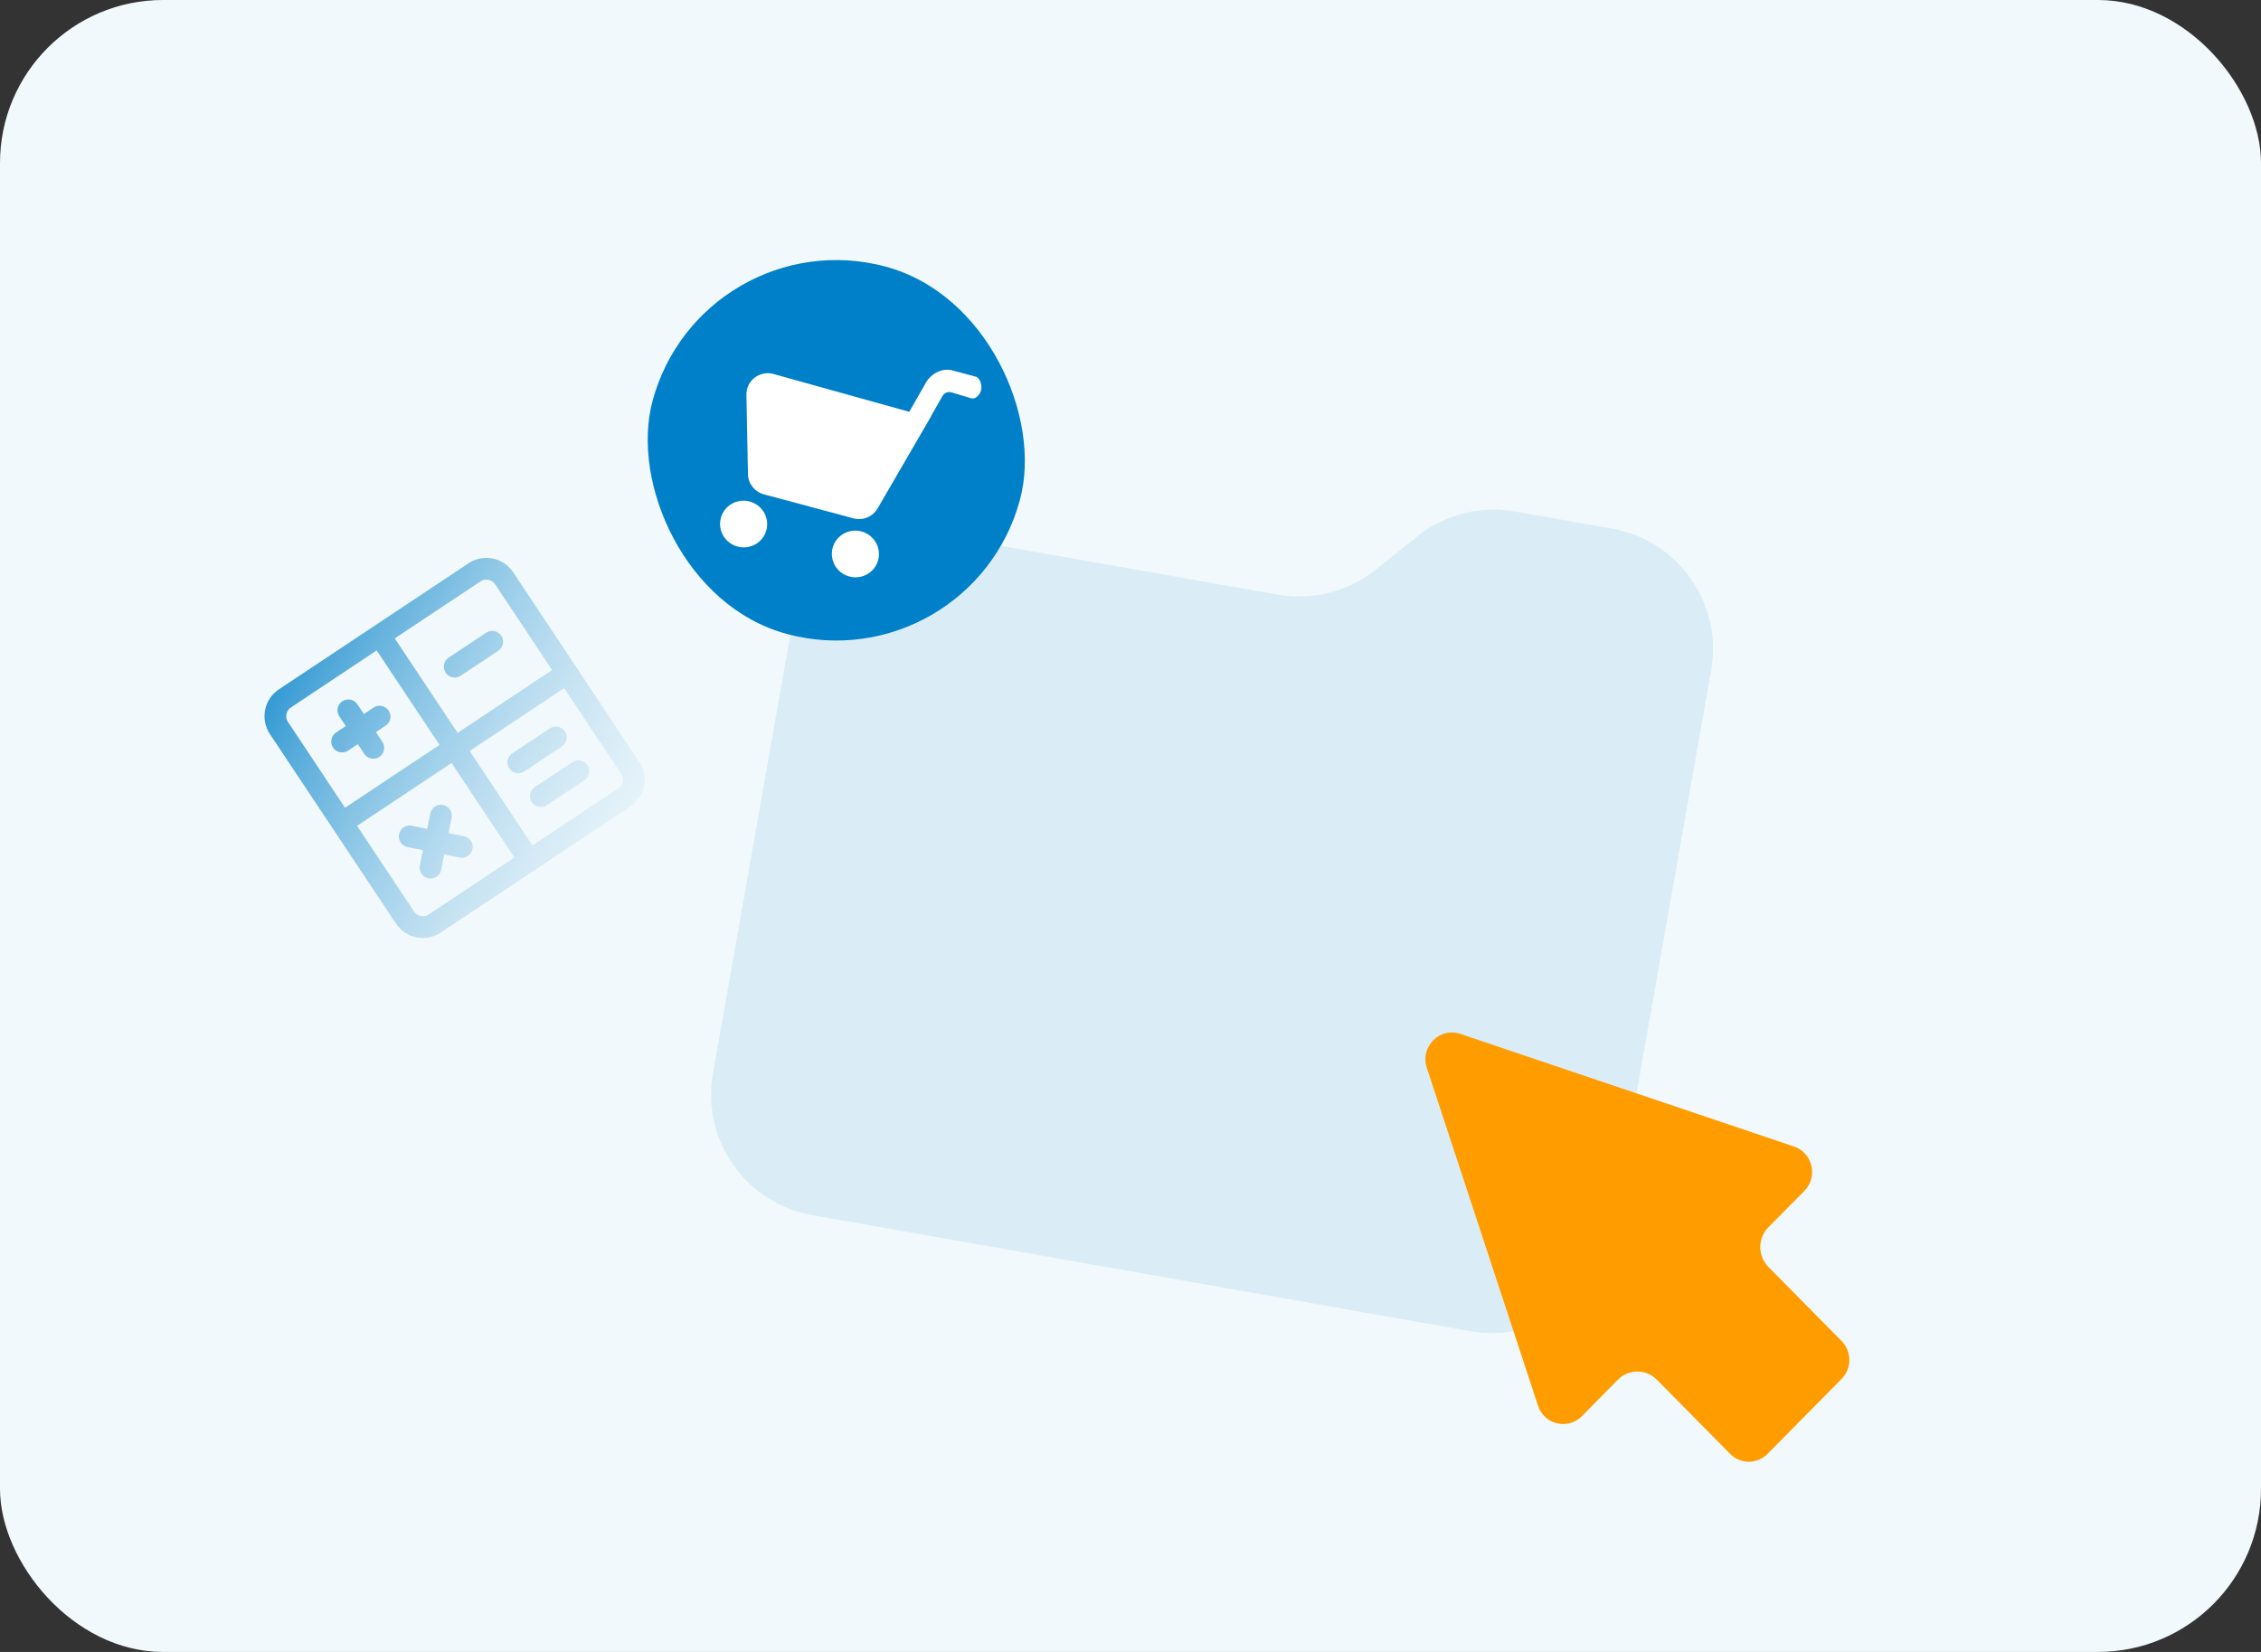
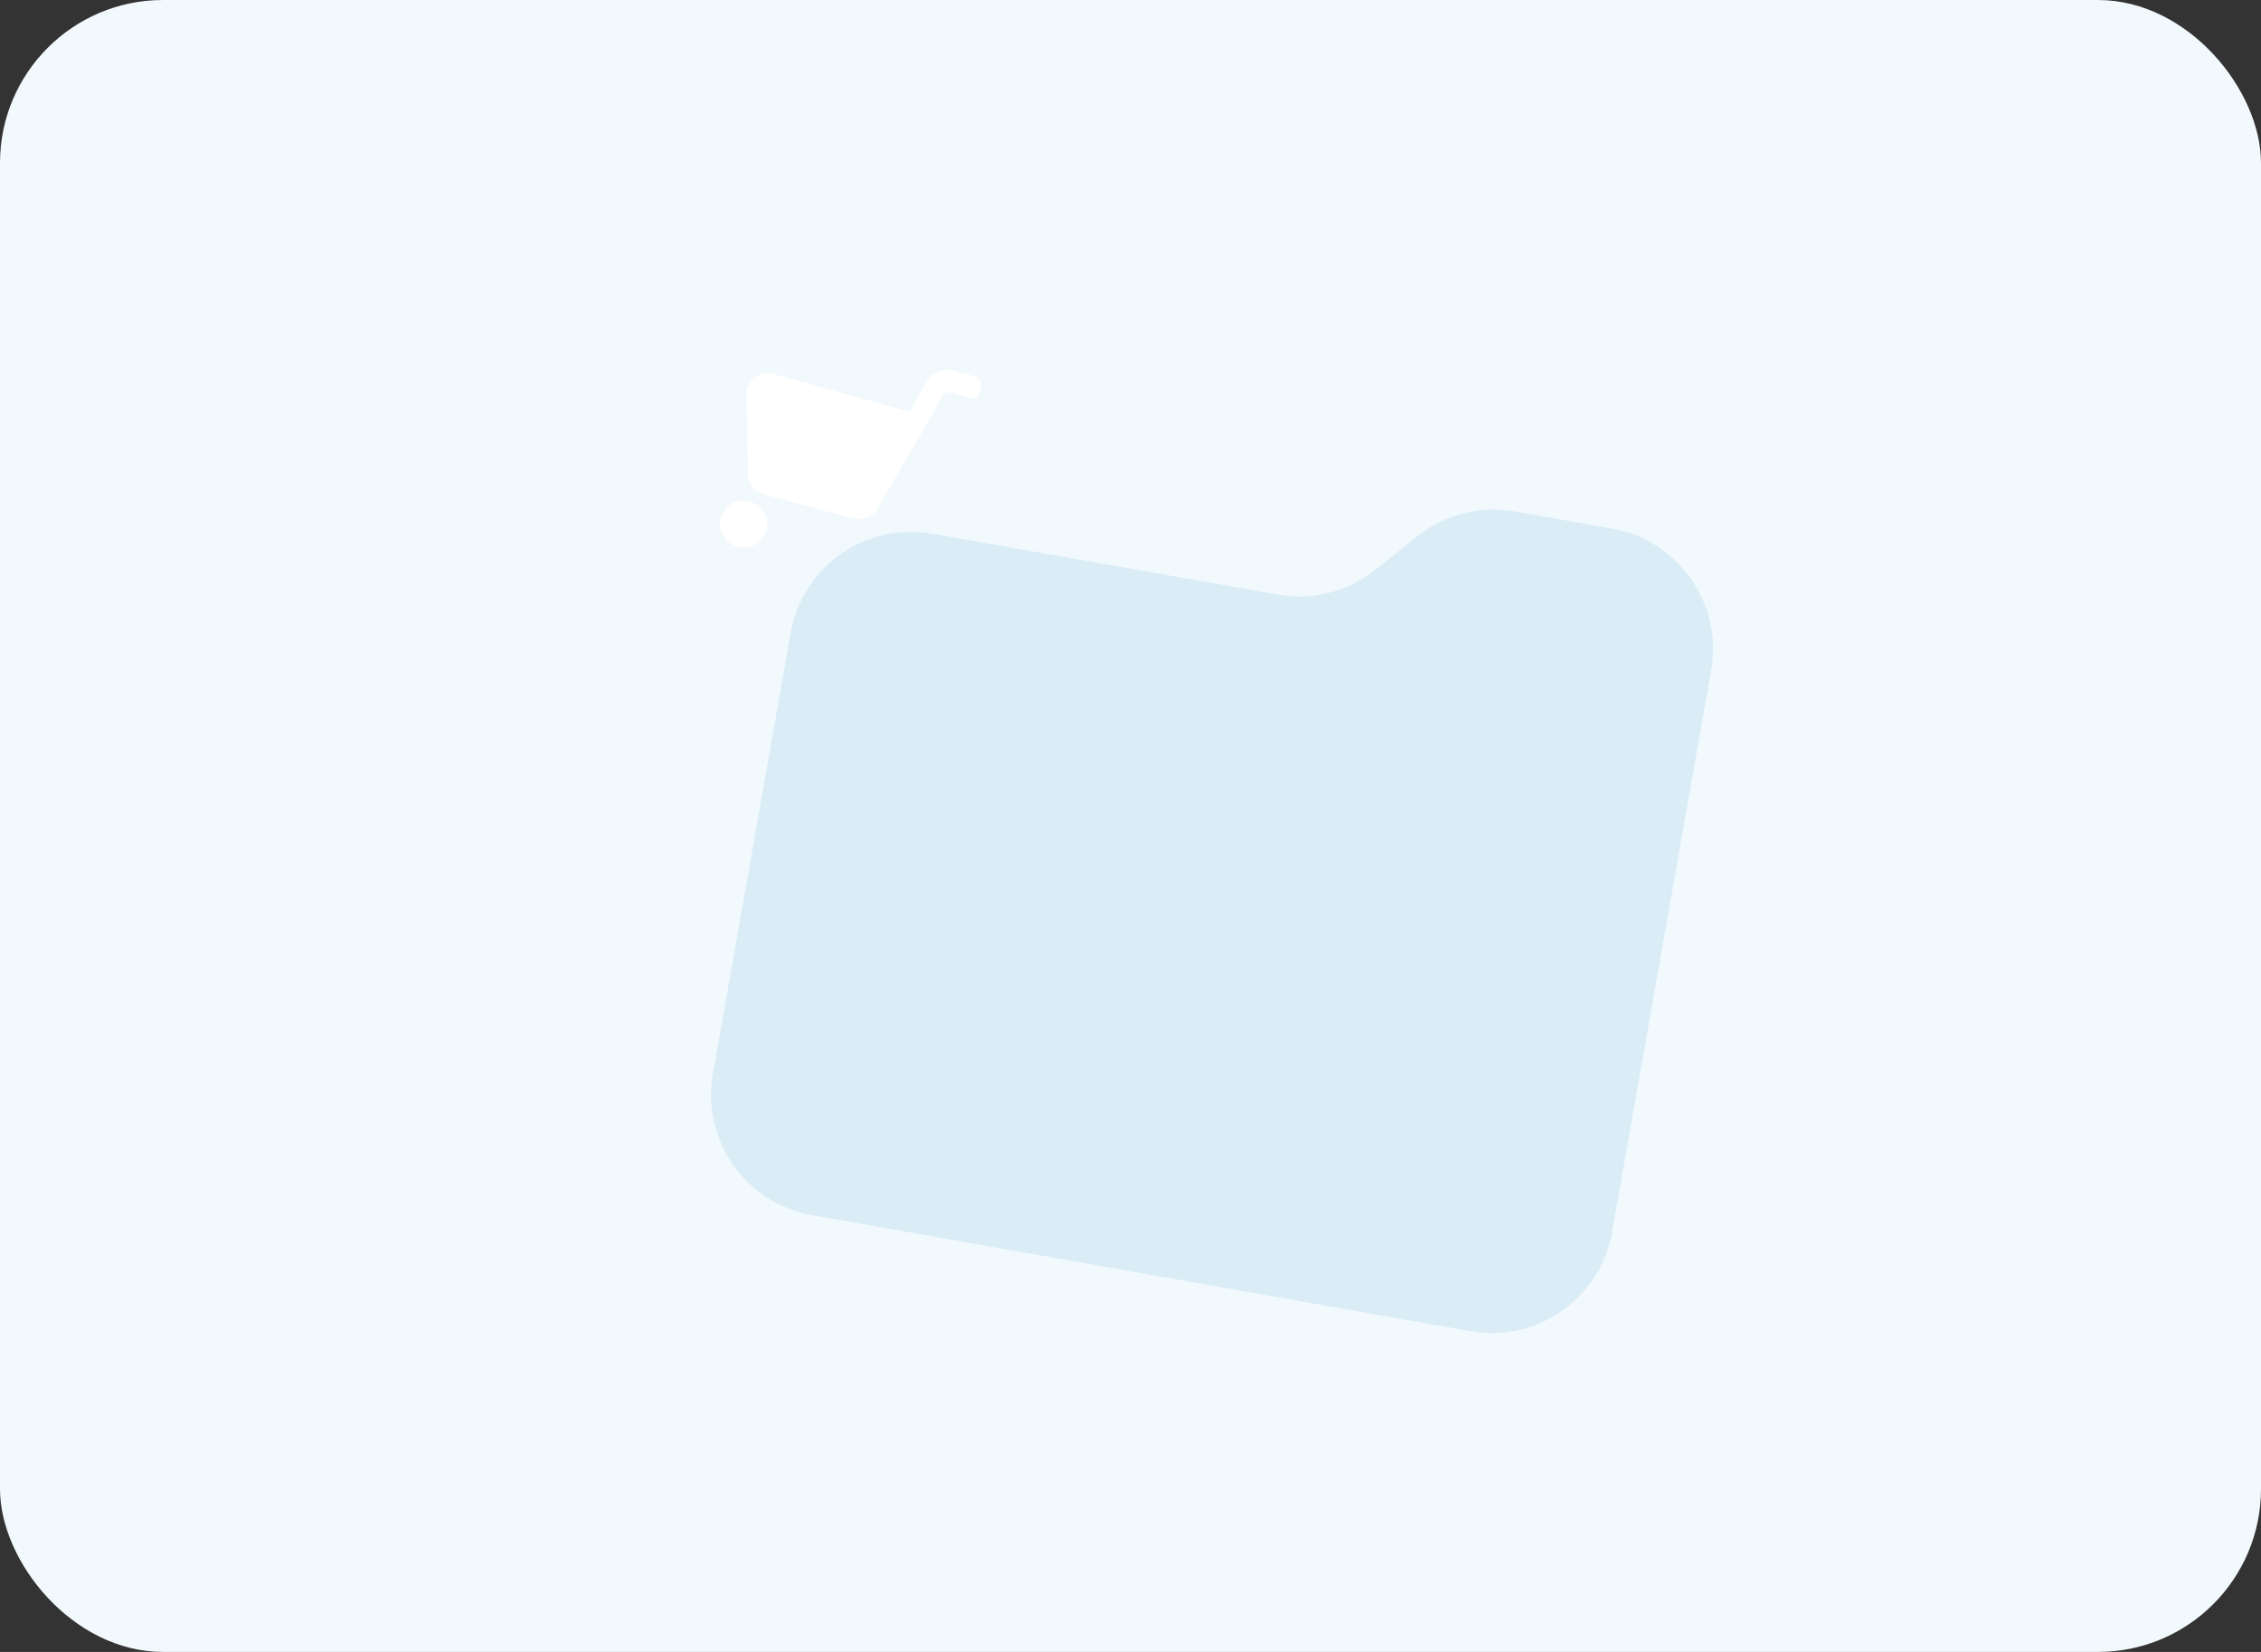
<svg xmlns="http://www.w3.org/2000/svg" width="416" height="304" viewBox="0 0 416 304" fill="none">
  <rect x="0" y="0" width="416" height="304" fill="#333333" stroke="none" />
  <rect width="416" height="304" rx="30" fill="#F2F9FC" />
  <path d="M145.466 116.461C147.624 104.224 159.294 96.052 171.532 98.21L235.13 109.424C241.505 110.548 248.055 108.873 253.106 104.825L260.737 98.712C265.788 94.664 272.338 92.989 278.713 94.112L296.596 97.266C308.833 99.424 317.004 111.093 314.847 123.331L296.614 226.736C294.456 238.974 282.786 247.145 270.548 244.987L149.417 223.628C137.179 221.47 129.008 209.801 131.166 197.563L145.466 116.461Z" fill="#DAEDF7" />
-   <path fill-rule="evenodd" clip-rule="evenodd" d="M325.356 225.867C323.375 227.873 323.374 231.127 325.355 233.134L338.83 246.782C340.735 248.711 340.735 251.835 338.83 253.76L325.212 267.553C323.307 269.482 320.223 269.482 318.323 267.553L304.848 253.904C302.867 251.897 299.655 251.897 297.674 253.904L291.049 260.614C288.486 263.21 284.126 262.164 282.981 258.685L262.518 196.5C261.246 192.646 264.871 188.974 268.681 190.262L330.075 210.989C333.51 212.149 334.543 216.565 331.98 219.161L325.356 225.867Z" fill="#FF9C00" />
-   <rect x="129.117" y="40" width="70" height="70" rx="35" transform="rotate(15 129.117 40)" fill="#0080C8" />
  <path d="M170.104 70.876C171.32 68.358 173.75 67.769 175.139 68.141L179.544 69.322C180.275 69.517 180.76 70.876 180.501 71.84C180.281 72.663 179.456 73.514 178.721 73.305L175.059 72.203C174.422 72.022 173.745 72.295 173.419 72.864L171.287 76.587L171.32 76.596L161.457 93.58C160.569 95.108 158.753 95.85 157.03 95.388L140.547 90.972C138.846 90.516 137.651 89 137.617 87.257L137.336 72.639C137.286 70.045 139.755 68.138 142.285 68.816L167.295 75.784L170.104 70.876Z" fill="white" />
  <path d="M135.709 100.582C138.022 101.202 140.395 99.848 141.009 97.559C141.622 95.269 140.244 92.91 137.931 92.29C135.617 91.67 133.244 93.024 132.631 95.314C132.017 97.603 133.395 99.962 135.709 100.582Z" fill="white" />
-   <path d="M161.573 103.069C160.96 105.359 158.587 106.712 156.273 106.092C153.96 105.472 152.582 103.114 153.195 100.824C153.809 98.534 156.182 97.181 158.495 97.801C160.809 98.421 162.187 100.779 161.573 103.069Z" fill="white" />
-   <path d="M79.209 159.678L81.136 150.097M84.963 155.851L75.382 153.924M83.658 122.691L90.563 118.099M95.369 140.299L102.274 135.707M99.502 146.514L106.408 141.922M69.865 116.926L97.419 158.357M62.926 151.419L104.357 123.864M76.079 112.792L63.65 121.059M103.634 154.224L91.205 162.49M65.682 155.562L60.171 147.276M107.113 128.007L101.602 119.721M62.943 136.468L69.848 131.876M68.691 137.625L64.099 130.72M79.978 169.957L114.861 146.757C116.669 145.555 117.16 143.114 115.957 141.306L92.757 106.423C91.555 104.614 89.114 104.123 87.306 105.326L52.423 128.526C50.614 129.729 50.123 132.169 51.326 133.977L74.526 168.861C75.729 170.669 78.169 171.16 79.978 169.957Z" stroke="url(#paint0_linear_151_7681)" stroke-width="4" stroke-linecap="round" stroke-linejoin="round" />
  <defs>
    <linearGradient id="paint0_linear_151_7681" x1="42.079" y1="116.304" x2="139.149" y2="165.161" gradientUnits="userSpaceOnUse">
      <stop stop-color="#0080C8" />
      <stop offset="1" stop-color="white" stop-opacity="0" />
    </linearGradient>
  </defs>
</svg>